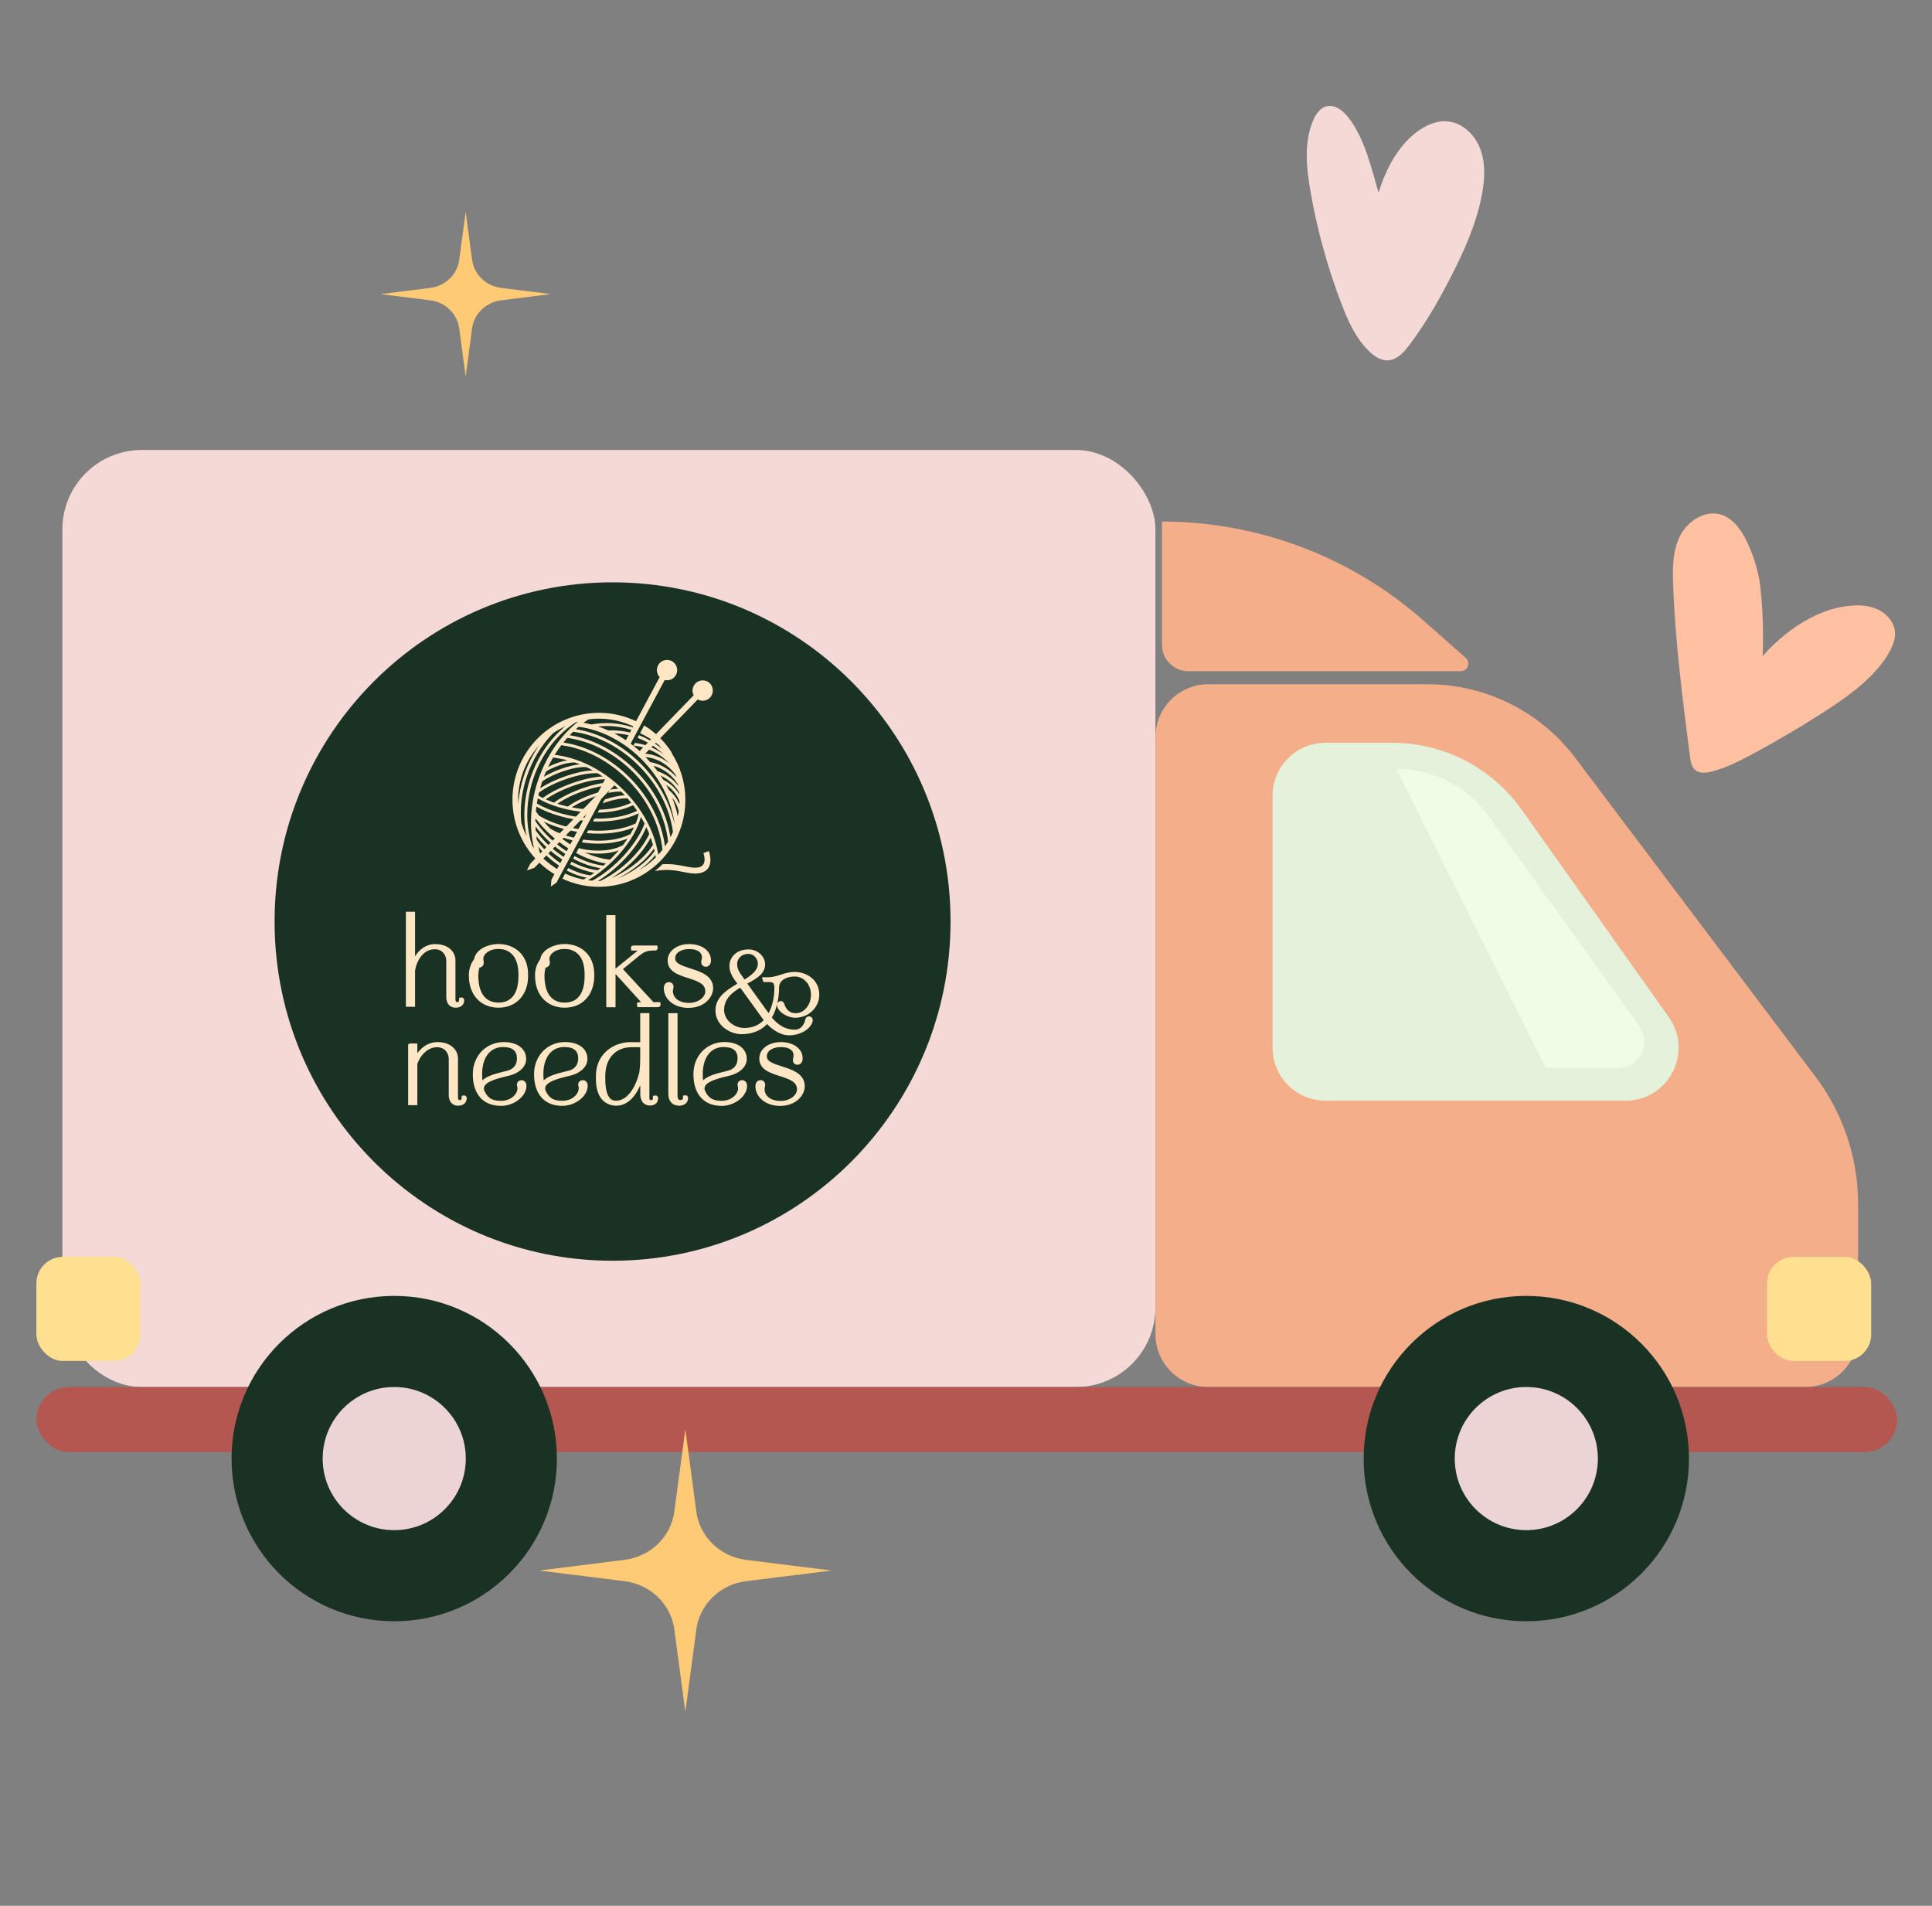
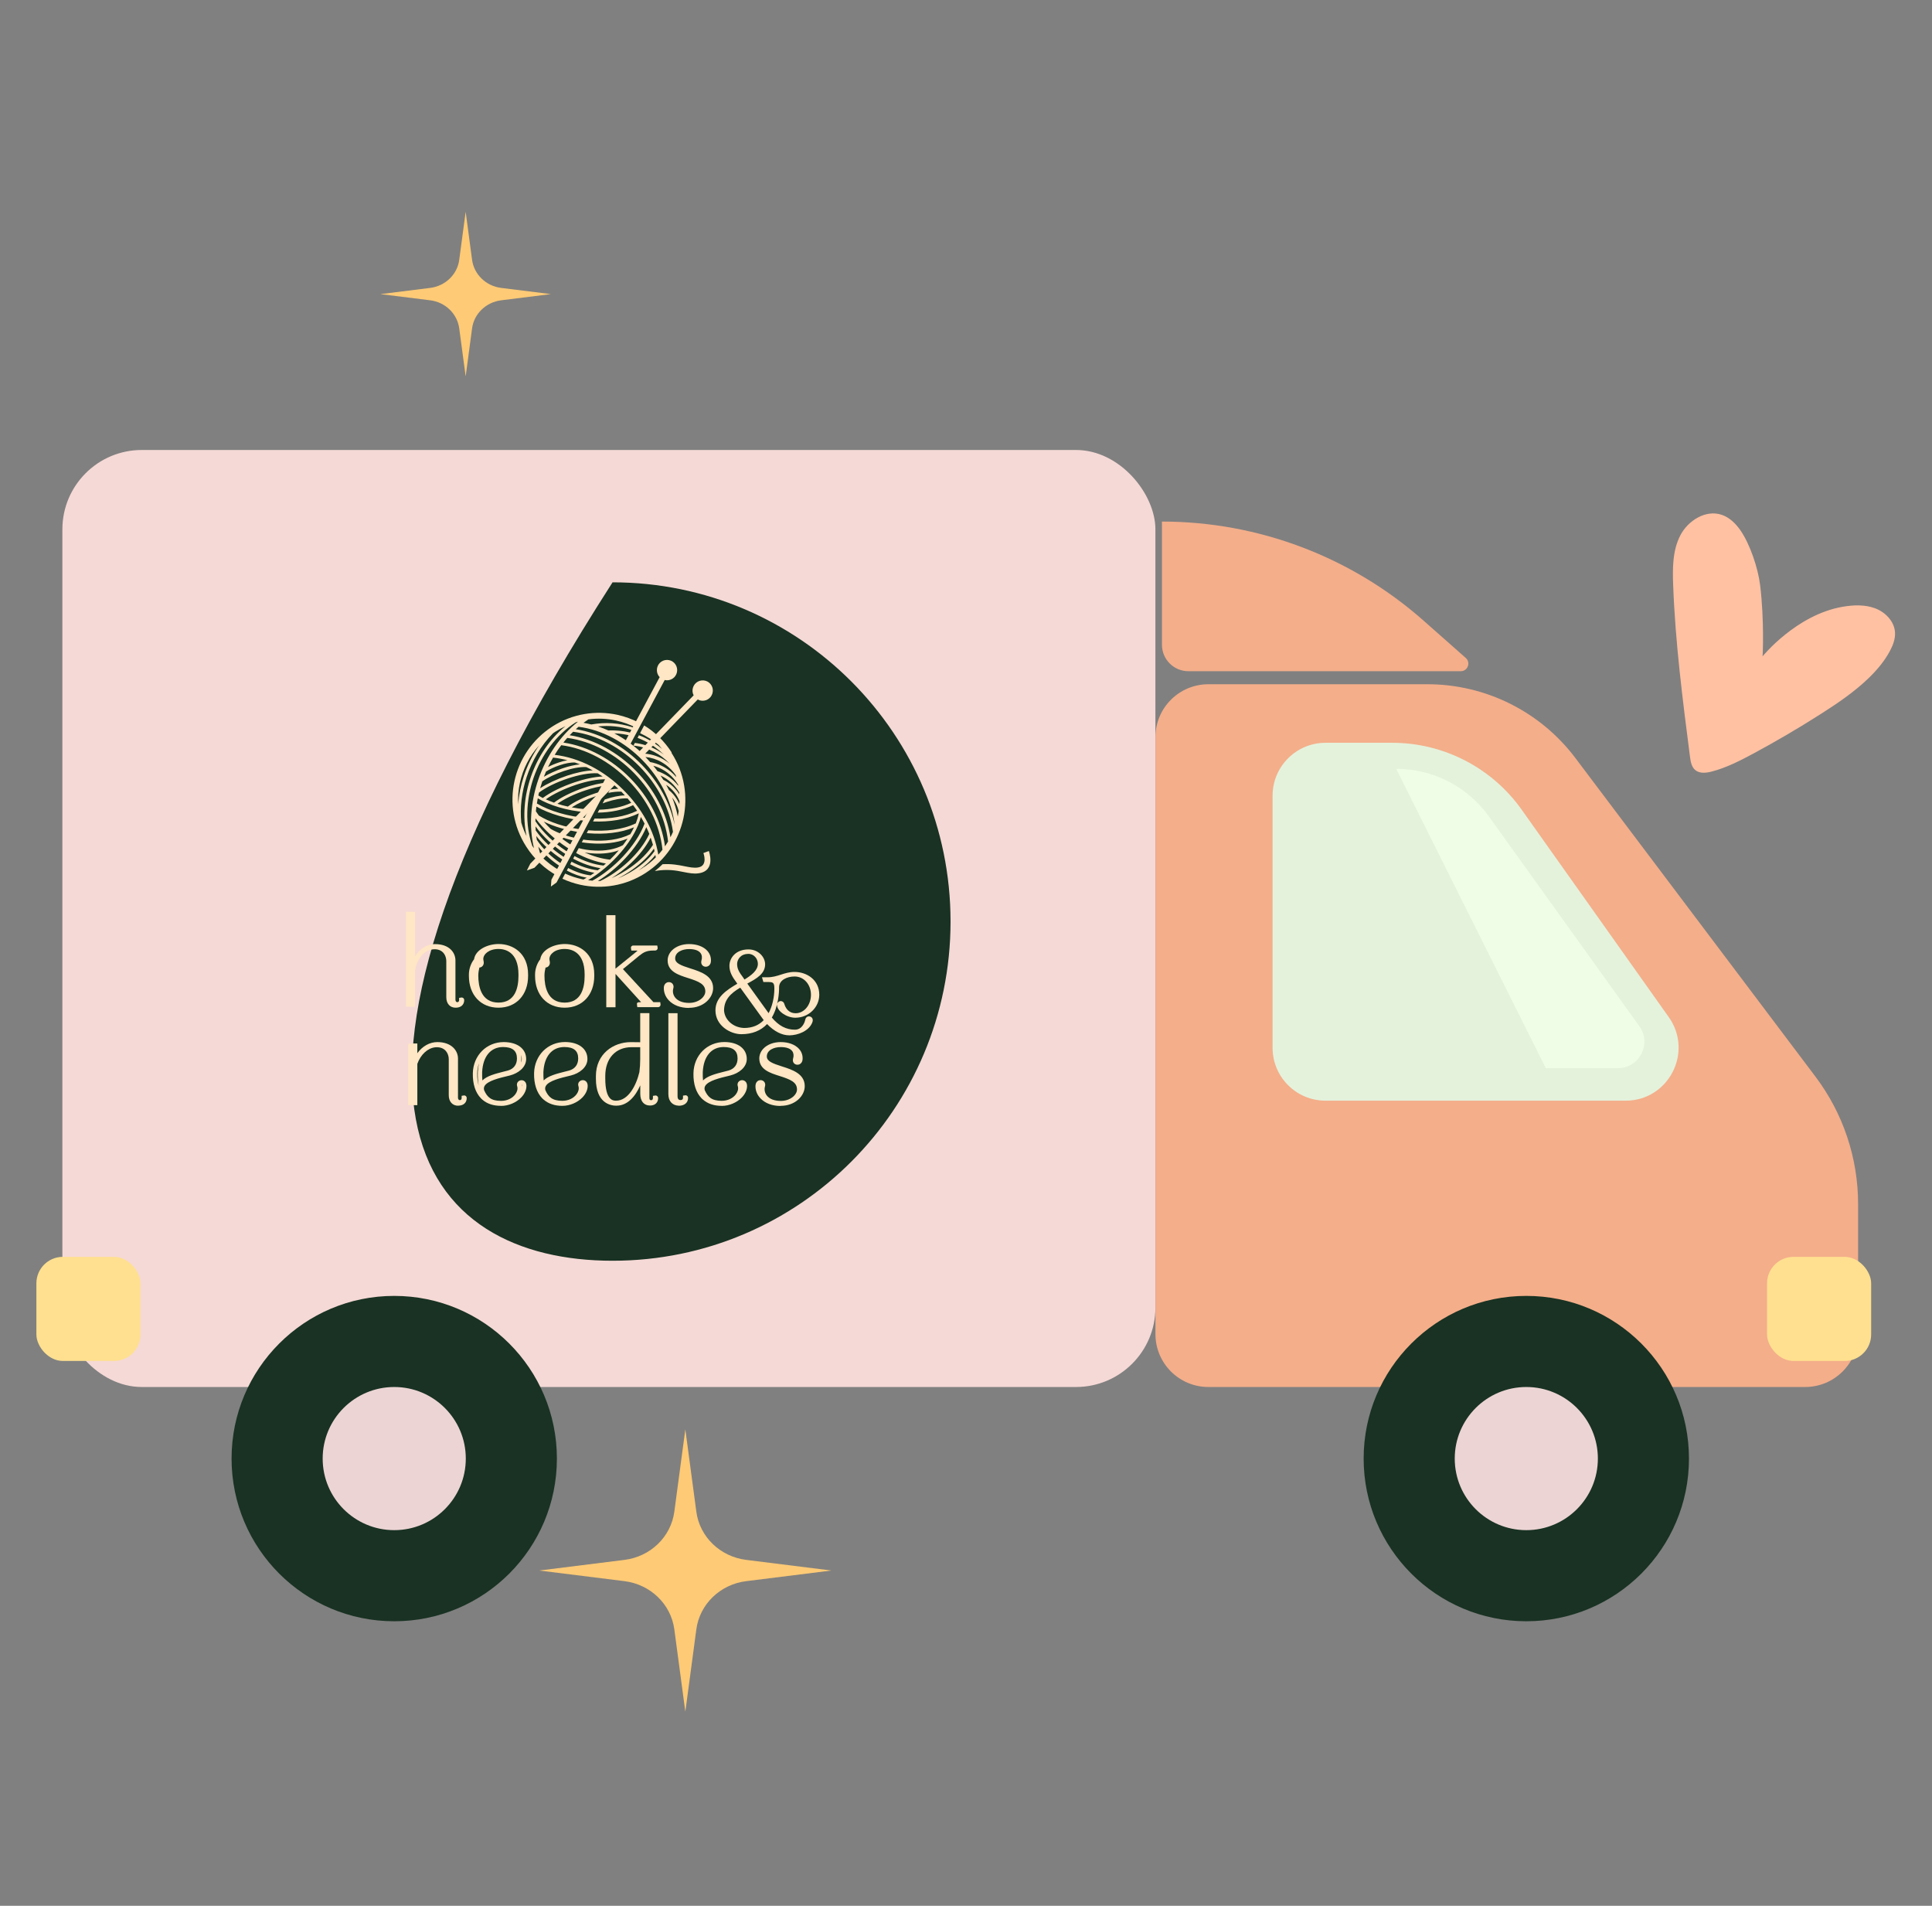
<svg xmlns="http://www.w3.org/2000/svg" fill="none" viewBox="0 0 73 72" height="72" width="73">
  <rect x="0" y="0" width="73" height="72" fill="#808080" stroke="none" />
  <path fill="#F4AE8A" d="M43.904 24.358V19.704C47.547 19.704 51.065 21.037 53.793 23.451L55.384 24.857C55.581 25.032 55.458 25.358 55.194 25.358H44.904C44.352 25.358 43.904 24.911 43.904 24.358Z" />
  <rect fill="#F5D9D6" rx="3" height="35.4" width="41.3" y="17" x="2.357" />
  <path fill="#F4AE8A" d="M43.658 27.85C43.658 26.745 44.554 25.85 45.658 25.85H53.935C56.133 25.85 58.203 26.882 59.525 28.637L68.597 40.675C69.643 42.062 70.208 43.752 70.208 45.489V50.4C70.208 51.505 69.313 52.4 68.208 52.4H45.658C44.554 52.4 43.658 51.505 43.658 50.4V27.85Z" />
-   <rect fill="#B45750" rx="1.229" height="2.458" width="70.308" y="52.4" x="1.375" />
  <circle fill="#193223" r="6.146" cy="55.104" cx="14.896" />
  <circle fill="#193223" r="6.146" cy="55.104" cx="57.671" />
  <circle fill="#ECD4D4" r="2.704" cy="55.104" cx="14.896" />
  <circle fill="#ECD4D4" r="2.704" cy="55.104" cx="57.671" />
  <rect fill="#FFE090" rx="1" height="3.933" width="3.933" y="47.483" x="1.375" />
  <rect fill="#FFE090" rx="1" height="3.933" width="3.933" y="47.483" x="66.768" />
  <path fill="#E4F2DC" d="M48.084 39.583V30.062C48.084 28.958 48.979 28.062 50.084 28.062H52.604C54.549 28.062 56.373 29.005 57.498 30.592L63.054 38.426C63.993 39.751 63.046 41.583 61.422 41.583H50.084C48.979 41.583 48.084 40.688 48.084 39.583Z" />
-   <path fill="#193223" d="M23.145 47.63C30.198 47.63 35.916 41.893 35.916 34.815C35.916 27.738 30.198 22 23.145 22C16.093 22 10.375 27.738 10.375 34.815C10.375 41.893 16.093 47.63 23.145 47.63Z" />
+   <path fill="#193223" d="M23.145 47.63C30.198 47.63 35.916 41.893 35.916 34.815C35.916 27.738 30.198 22 23.145 22C10.375 41.893 16.093 47.63 23.145 47.63Z" />
  <path fill="#FFE6C4" d="M21.758 27.287C21.009 27.76 20.458 28.528 20.163 29.38C19.872 30.225 19.835 31.152 20.111 31.954C20.131 31.985 20.154 32.015 20.176 32.044C19.977 31.213 20.049 30.294 20.342 29.444C20.635 28.595 21.149 27.816 21.839 27.264C21.811 27.272 21.784 27.279 21.758 27.288V27.287ZM19.58 30.388C19.606 30.027 19.68 29.668 19.794 29.32C19.93 28.908 20.126 28.512 20.375 28.156C20.006 28.56 19.761 29.048 19.646 29.568C19.587 29.837 19.565 30.114 19.58 30.39V30.388ZM20.895 27.703C20.443 28.16 20.104 28.737 19.899 29.355C19.715 29.916 19.641 30.508 19.696 31.076C19.746 31.25 19.812 31.421 19.895 31.585C19.741 30.862 19.807 30.073 20.06 29.344C20.316 28.602 20.764 27.923 21.363 27.436C21.233 27.496 21.105 27.566 20.98 27.645C20.95 27.664 20.923 27.683 20.895 27.703ZM21.526 27.777C22.457 27.923 23.351 28.427 24.043 29.135C24.71 29.82 25.19 30.697 25.332 31.632C25.367 31.565 25.398 31.497 25.428 31.428C25.3 30.508 24.834 29.642 24.176 28.969C23.484 28.26 22.584 27.766 21.655 27.645C21.61 27.688 21.566 27.733 21.524 27.777H21.526ZM22.684 33.281C23.036 33.118 23.42 32.853 23.757 32.535C24.087 32.224 24.369 31.863 24.533 31.504C24.498 31.417 24.462 31.332 24.421 31.249C24.251 31.656 23.964 32.065 23.626 32.427C23.307 32.77 22.942 33.069 22.59 33.282C22.621 33.282 22.652 33.282 22.686 33.282L22.684 33.281ZM23.106 33.177C23.351 33.069 23.606 32.925 23.842 32.757C24.179 32.516 24.48 32.224 24.672 31.917C24.646 31.826 24.616 31.735 24.585 31.646C24.412 31.987 24.141 32.324 23.831 32.616C23.604 32.831 23.353 33.023 23.106 33.177ZM24.762 32.301C24.594 32.514 24.371 32.714 24.126 32.886C24.176 32.859 24.224 32.829 24.273 32.797C24.46 32.677 24.627 32.542 24.779 32.392C24.775 32.363 24.769 32.331 24.764 32.301H24.762ZM23.346 33.186C23.55 33.103 23.759 32.994 23.956 32.866C24.266 32.666 24.546 32.42 24.731 32.155C24.723 32.124 24.716 32.091 24.709 32.059C24.509 32.348 24.222 32.618 23.905 32.846C23.724 32.975 23.534 33.09 23.344 33.186H23.346ZM21.286 28.053C22.226 28.193 23.13 28.698 23.829 29.415C24.511 30.114 24.996 31.015 25.127 31.974C25.168 31.915 25.206 31.856 25.243 31.793C25.135 30.828 24.651 29.916 23.965 29.213C23.272 28.5 22.37 28.003 21.435 27.877C21.384 27.934 21.334 27.993 21.286 28.055V28.053ZM25.031 32.102C24.93 31.126 24.445 30.203 23.75 29.491C23.053 28.776 22.145 28.275 21.207 28.153C21.118 28.269 21.035 28.391 20.959 28.517C21.915 28.63 22.839 29.126 23.554 29.842C24.235 30.521 24.721 31.358 24.873 32.29C24.928 32.229 24.98 32.168 25.031 32.103V32.102ZM24.109 31.178L24.113 31.186C24.113 31.186 24.107 31.189 24.104 31.189C23.96 31.534 23.731 31.881 23.46 32.198C23.093 32.627 22.645 33.005 22.219 33.253C22.274 33.26 22.328 33.266 22.383 33.271C22.77 33.062 23.187 32.735 23.545 32.352C23.899 31.972 24.196 31.539 24.355 31.115C24.31 31.03 24.264 30.945 24.214 30.864C24.189 30.967 24.152 31.073 24.109 31.178ZM23.381 32.124C23.104 32.226 22.783 32.261 22.468 32.246C22.341 32.24 22.213 32.227 22.092 32.205C22.409 32.348 22.734 32.444 23.049 32.477C23.163 32.366 23.274 32.248 23.379 32.126L23.383 32.122L23.381 32.124ZM21.73 28.808C21.566 28.797 21.352 28.841 21.148 28.91C20.95 28.976 20.762 29.063 20.631 29.148C20.604 29.213 20.576 29.28 20.55 29.346C20.744 29.23 21 29.113 21.264 29.024C21.483 28.95 21.71 28.896 21.913 28.876C21.852 28.852 21.789 28.828 21.727 28.808H21.73ZM20.711 28.976C20.829 28.913 20.969 28.854 21.113 28.806C21.221 28.769 21.332 28.739 21.439 28.721C21.26 28.674 21.079 28.641 20.897 28.621C20.83 28.737 20.768 28.856 20.709 28.976H20.711ZM20.41 29.779C20.668 29.609 21.039 29.435 21.424 29.305C21.756 29.195 22.099 29.117 22.396 29.104C22.317 29.059 22.236 29.019 22.154 28.98C21.913 28.965 21.601 29.03 21.302 29.13C20.983 29.237 20.681 29.383 20.491 29.518C20.462 29.603 20.436 29.69 20.41 29.777V29.779ZM20.51 30.148C20.779 29.94 21.238 29.713 21.721 29.552C22.081 29.431 22.453 29.348 22.772 29.335C22.711 29.293 22.649 29.254 22.586 29.215C22.267 29.193 21.854 29.278 21.457 29.409C21.022 29.553 20.611 29.757 20.366 29.942C20.357 29.979 20.349 30.014 20.34 30.051C20.393 30.085 20.449 30.116 20.51 30.148ZM24.565 28.789C24.862 28.845 25.123 28.971 25.341 29.15C25.417 29.213 25.489 29.283 25.553 29.359C25.546 29.333 25.537 29.307 25.529 29.281C25.387 29.078 25.206 28.911 24.998 28.793C24.814 28.687 24.607 28.621 24.386 28.597C24.391 28.602 24.397 28.608 24.401 28.611C24.458 28.669 24.511 28.728 24.565 28.789ZM24.843 29.133C25.07 29.211 25.271 29.331 25.439 29.483C25.509 29.546 25.573 29.616 25.631 29.69C25.627 29.674 25.625 29.657 25.621 29.642C25.527 29.487 25.409 29.348 25.271 29.235C25.103 29.095 24.906 28.991 24.685 28.93C24.74 28.996 24.792 29.065 24.843 29.135V29.133ZM25.061 29.461C25.258 29.557 25.424 29.69 25.555 29.85C25.596 29.899 25.634 29.953 25.668 30.009C25.668 29.985 25.664 29.959 25.662 29.935C25.581 29.798 25.481 29.674 25.363 29.566C25.245 29.459 25.109 29.368 24.957 29.298C24.993 29.352 25.028 29.405 25.063 29.461H25.061ZM25.269 29.842C25.393 29.944 25.494 30.064 25.575 30.196C25.612 30.255 25.643 30.316 25.671 30.379C25.673 30.342 25.675 30.305 25.675 30.266C25.623 30.14 25.555 30.023 25.47 29.92C25.385 29.816 25.286 29.726 25.171 29.65C25.206 29.713 25.24 29.777 25.271 29.842H25.269ZM25.085 29.84C25.085 29.84 25.076 29.835 25.072 29.831L25.076 29.824C24.869 29.422 24.598 29.052 24.281 28.726C23.617 28.045 22.754 27.572 21.861 27.457C21.826 27.486 21.791 27.518 21.756 27.549C22.68 27.692 23.567 28.19 24.251 28.893C24.863 29.522 25.317 30.314 25.491 31.163C25.437 30.703 25.295 30.257 25.083 29.84H25.085ZM25.645 30.647C25.612 30.506 25.557 30.373 25.483 30.253C25.457 30.21 25.43 30.17 25.398 30.131C25.491 30.362 25.562 30.603 25.61 30.847C25.623 30.78 25.636 30.714 25.645 30.647ZM25.371 28.439L25.378 28.451C25.865 29.213 25.998 30.101 25.821 30.921C25.643 31.737 25.157 32.487 24.402 32.975L24.391 32.983C23.632 33.471 22.747 33.604 21.93 33.427C21.695 33.375 21.468 33.299 21.251 33.197L21.354 33.003C21.553 33.095 21.762 33.164 21.976 33.212C22 33.218 22.024 33.221 22.047 33.227C22.088 33.206 22.129 33.182 22.169 33.16C21.919 33.114 21.662 33.02 21.417 32.89L21.468 32.792C21.745 32.938 22.037 33.038 22.315 33.071C22.363 33.04 22.411 33.008 22.459 32.973C22.154 32.922 21.843 32.81 21.544 32.653L21.596 32.555C21.92 32.725 22.26 32.842 22.586 32.879C22.621 32.853 22.654 32.827 22.689 32.799C22.346 32.746 21.994 32.62 21.657 32.44L21.708 32.342C22.068 32.533 22.444 32.662 22.804 32.701C22.833 32.675 22.864 32.649 22.894 32.622C22.52 32.562 22.136 32.424 21.769 32.227L21.867 32.042C22.057 32.092 22.265 32.124 22.475 32.133C22.855 32.15 23.242 32.092 23.538 31.93C23.6 31.848 23.657 31.767 23.713 31.683C23.294 31.852 22.793 31.898 22.302 31.859C22.195 31.85 22.088 31.839 21.983 31.822L22.038 31.719C22.129 31.732 22.219 31.743 22.311 31.748C22.844 31.791 23.392 31.73 23.818 31.515C23.868 31.43 23.914 31.343 23.956 31.256C23.449 31.469 22.833 31.528 22.232 31.48C22.212 31.48 22.189 31.476 22.169 31.474L22.226 31.369H22.241C22.87 31.419 23.514 31.35 24.023 31.106C24.074 30.978 24.113 30.851 24.137 30.727C23.639 30.969 23.023 31.058 22.407 31.034L22.464 30.925C23.04 30.941 23.611 30.856 24.074 30.631C24.024 30.558 23.975 30.488 23.921 30.418C23.53 30.606 23.062 30.693 22.584 30.701L22.643 30.59C23.077 30.577 23.497 30.497 23.851 30.329C23.805 30.271 23.757 30.214 23.709 30.159V30.164C23.484 30.149 23.193 30.209 22.912 30.301C22.864 30.318 22.817 30.334 22.77 30.351L22.848 30.207C22.857 30.203 22.868 30.199 22.877 30.196C23.128 30.112 23.392 30.053 23.611 30.049C23.569 30.003 23.526 29.959 23.482 29.914L23.477 29.909C23.327 29.901 23.158 29.92 22.981 29.955L23.047 29.831C23.156 29.812 23.263 29.801 23.362 29.798C23.313 29.752 23.263 29.707 23.213 29.663C23.189 29.663 23.163 29.663 23.137 29.663L23.174 29.594L22.999 29.455L22.984 29.481C22.966 29.468 22.949 29.455 22.931 29.442C22.595 29.426 22.167 29.515 21.758 29.651C21.312 29.801 20.888 30.007 20.624 30.198C20.722 30.242 20.825 30.284 20.934 30.323C21.184 30.127 21.62 29.911 22.079 29.757C22.37 29.659 22.671 29.587 22.942 29.563L22.879 29.679C22.638 29.709 22.372 29.774 22.114 29.861C21.701 29.998 21.31 30.188 21.061 30.366C21.186 30.407 21.319 30.442 21.456 30.471C21.684 30.299 22.064 30.114 22.461 29.981C22.562 29.948 22.665 29.916 22.767 29.89L22.697 30.023C22.63 30.042 22.562 30.062 22.496 30.085C22.154 30.199 21.828 30.353 21.603 30.501C21.764 30.532 21.93 30.555 22.097 30.569C22.21 30.488 22.361 30.405 22.532 30.327L22.446 30.49C22.385 30.52 22.33 30.551 22.278 30.582C22.317 30.584 22.355 30.586 22.394 30.586L22.337 30.695C22.271 30.693 22.204 30.69 22.138 30.684H22.129C22.129 30.684 22.121 30.69 22.116 30.693L22.107 30.682C21.426 30.625 20.766 30.427 20.32 30.16C20.307 30.225 20.296 30.29 20.286 30.355C20.76 30.638 21.47 30.851 22.204 30.908C22.21 30.908 22.215 30.908 22.221 30.908L22.164 31.014C21.446 30.953 20.749 30.747 20.268 30.471C20.261 30.531 20.253 30.592 20.248 30.651C20.283 30.704 20.322 30.758 20.36 30.81C20.76 31.062 21.354 31.258 21.988 31.339L21.933 31.443C21.417 31.373 20.926 31.226 20.545 31.038C20.628 31.134 20.714 31.226 20.808 31.315C21.072 31.469 21.426 31.596 21.811 31.674L21.758 31.776C21.526 31.728 21.304 31.661 21.107 31.582C21.233 31.685 21.365 31.782 21.5 31.87C21.552 31.904 21.603 31.937 21.655 31.968L21.577 32.115C21.522 32.081 21.465 32.046 21.41 32.009C20.956 31.711 20.545 31.332 20.233 30.914C20.233 30.951 20.231 30.988 20.231 31.025C20.517 31.45 20.924 31.841 21.38 32.141C21.424 32.17 21.47 32.198 21.516 32.226L21.465 32.324C21.417 32.294 21.367 32.264 21.319 32.233C20.901 31.959 20.521 31.606 20.233 31.219C20.235 31.271 20.238 31.321 20.242 31.373C20.506 31.748 20.869 32.091 21.273 32.355C21.315 32.383 21.36 32.411 21.402 32.437L21.351 32.535C21.304 32.507 21.258 32.477 21.212 32.448C20.851 32.211 20.521 31.913 20.262 31.584C20.268 31.632 20.275 31.682 20.285 31.73C20.511 32.07 20.836 32.385 21.201 32.622C21.227 32.638 21.253 32.655 21.279 32.67L21.227 32.768C21.199 32.749 21.17 32.733 21.142 32.714C20.838 32.514 20.558 32.263 20.338 31.985C20.368 32.107 20.401 32.226 20.443 32.344C20.657 32.566 20.901 32.749 21.162 32.894L21.059 33.088C20.594 32.833 20.185 32.461 19.881 31.981C19.394 31.219 19.261 30.331 19.438 29.511C19.617 28.691 20.108 27.94 20.867 27.449C21.627 26.961 22.512 26.828 23.329 27.005C23.613 27.068 23.888 27.168 24.146 27.303L24.043 27.497C23.801 27.372 23.547 27.279 23.283 27.222C22.94 27.146 22.584 27.131 22.232 27.177C22.169 27.218 22.108 27.262 22.047 27.307C22.145 27.323 22.243 27.346 22.341 27.37C22.877 27.274 23.403 27.312 23.888 27.472C23.936 27.488 23.984 27.505 24.032 27.521L23.98 27.62C23.938 27.605 23.897 27.59 23.855 27.575C23.456 27.446 23.032 27.398 22.595 27.444C22.728 27.488 22.857 27.538 22.986 27.596C23.316 27.583 23.634 27.622 23.932 27.709L23.879 27.808C23.665 27.747 23.442 27.712 23.211 27.705C23.399 27.803 23.58 27.914 23.755 28.04L23.932 28.173C24.05 28.265 24.163 28.363 24.271 28.465C24.557 28.475 24.825 28.55 25.059 28.684C25.148 28.734 25.23 28.791 25.308 28.856C25.133 28.669 24.93 28.515 24.709 28.401C24.463 28.275 24.212 28.193 23.934 28.169L23.988 28.067C24.262 28.101 24.52 28.18 24.758 28.302C24.875 28.362 24.985 28.432 25.088 28.512C24.869 28.299 24.624 28.125 24.358 27.992C24.271 27.949 24.181 27.91 24.091 27.875L24.142 27.777C24.233 27.81 24.32 27.849 24.406 27.892C24.622 27.999 24.827 28.134 25.015 28.295C24.972 28.241 24.928 28.19 24.884 28.14C24.668 27.962 24.432 27.814 24.185 27.699L24.236 27.601L24.34 27.407C24.745 27.655 25.103 27.997 25.378 28.425L25.371 28.439Z" clip-rule="evenodd" fill-rule="evenodd" />
  <path fill="#FFE6C4" d="M23.077 29.506L21.029 33.34L20.816 33.493L20.835 33.236L22.902 29.365L23.077 29.504V29.506ZM25.115 25.692L23.758 28.225L23.584 28.084L24.925 25.582C24.859 25.514 24.82 25.419 24.82 25.316C24.82 25.103 24.991 24.931 25.203 24.931C25.416 24.931 25.587 25.103 25.587 25.316C25.587 25.529 25.416 25.701 25.203 25.701C25.174 25.701 25.143 25.697 25.115 25.69V25.692Z" clip-rule="evenodd" fill-rule="evenodd" />
  <path fill="#FFE6C4" d="M23.244 29.639L20.194 32.783L19.908 32.885L20.037 32.629L23.071 29.5L23.244 29.639ZM26.656 25.718C26.86 25.777 26.979 25.99 26.919 26.195C26.86 26.4 26.648 26.517 26.444 26.46C26.414 26.45 26.387 26.439 26.363 26.426L24.255 28.601L24.083 28.462L26.209 26.269C26.165 26.184 26.152 26.084 26.182 25.984C26.241 25.779 26.453 25.662 26.658 25.719L26.656 25.718Z" clip-rule="evenodd" fill-rule="evenodd" />
  <path fill="#FFE6C4" d="M25.035 32.649C25.381 32.629 25.645 32.681 25.872 32.727C26.056 32.764 26.215 32.796 26.37 32.773C26.765 32.716 26.578 32.227 26.578 32.227L26.783 32.15C26.783 32.15 27.067 32.896 26.401 32.992C26.209 33.02 26.034 32.984 25.829 32.944C25.555 32.888 25.225 32.823 24.743 32.907C24.847 32.827 24.942 32.74 25.033 32.651L25.035 32.649ZM24.301 32.785C24.426 32.748 24.542 32.72 24.651 32.699C24.564 32.77 24.47 32.838 24.375 32.899C24.363 32.907 24.352 32.914 24.341 32.922L24.301 32.785Z" clip-rule="evenodd" fill-rule="evenodd" />
  <path fill="#FFE6C4" d="M30.027 36.816C29.673 36.816 29.369 36.995 29.369 37.295C29.369 37.504 29.343 38.035 29.077 38.448C29.404 38.855 29.726 38.975 30.042 38.975C30.324 38.975 30.466 38.722 30.506 38.542C30.516 38.49 30.551 38.47 30.582 38.47C30.613 38.47 30.645 38.496 30.645 38.542C30.645 38.555 30.641 38.577 30.632 38.598C30.525 38.868 30.163 39.038 29.822 39.038C29.579 39.038 29.278 38.905 28.987 38.575C28.784 38.82 28.478 38.996 28.015 38.996C27.626 38.996 27.113 38.692 27.113 38.168V38.159C27.113 37.687 27.556 37.43 27.971 37.186L27.886 37.062C27.727 36.853 27.639 36.684 27.639 36.488C27.639 36.218 27.855 35.94 28.284 35.94C28.607 35.94 28.841 36.181 28.841 36.429C28.841 36.767 28.496 36.934 28.133 37.132C28.408 37.523 28.694 37.911 28.974 38.302L29.053 38.413C29.265 38.087 29.341 37.663 29.341 37.347C29.341 37.056 29.239 37.025 29 37.025H28.908L28.898 36.995H29.005C29.407 36.995 29.654 36.793 30.027 36.793C30.429 36.793 30.888 37.047 30.888 37.582C30.888 38.019 30.512 38.374 30.056 38.374C29.752 38.374 29.442 38.139 29.442 37.967C29.442 37.92 29.477 37.895 29.509 37.895C29.535 37.895 29.562 37.911 29.572 37.946C29.638 38.168 29.793 38.353 30.075 38.353C30.442 38.353 30.724 37.994 30.724 37.582C30.724 37.169 30.449 36.816 30.031 36.816H30.027ZM27.281 38.179C27.303 38.57 27.657 38.899 28.107 38.912C28.5 38.912 28.766 38.762 28.952 38.544C28.911 38.498 28.876 38.446 28.837 38.39L27.989 37.217C27.626 37.423 27.281 37.68 27.281 38.181V38.179ZM28.708 36.414C28.708 36.183 28.528 35.964 28.271 35.964C27.93 35.964 27.777 36.225 27.777 36.418C27.777 36.627 27.866 36.773 28.024 36.984L28.109 37.108C28.419 36.923 28.71 36.718 28.71 36.414H28.708Z" />
  <path fill="#FFE6C4" d="M29.82 39.114C29.543 39.114 29.25 38.964 28.984 38.688C28.743 38.943 28.414 39.071 28.011 39.071C27.607 39.071 27.033 38.758 27.033 38.17C27.033 37.676 27.459 37.4 27.859 37.165L27.821 37.108C27.666 36.902 27.561 36.717 27.561 36.491C27.561 36.182 27.808 35.868 28.28 35.868C28.658 35.868 28.91 36.158 28.91 36.43C28.91 36.789 28.586 36.971 28.237 37.159C28.387 37.37 28.538 37.579 28.691 37.79C28.803 37.946 28.918 38.103 29.029 38.259L29.041 38.277C29.18 38.02 29.259 37.681 29.259 37.346C29.259 37.109 29.204 37.1 28.994 37.1H28.844L28.791 36.921H28.997C29.191 36.921 29.344 36.873 29.506 36.821C29.663 36.771 29.825 36.719 30.019 36.719C30.483 36.719 30.956 37.015 30.956 37.581C30.956 38.059 30.55 38.449 30.05 38.449C29.722 38.449 29.36 38.197 29.36 37.968C29.36 37.877 29.434 37.82 29.501 37.82C29.563 37.82 29.619 37.863 29.635 37.927C29.683 38.087 29.796 38.279 30.067 38.279C30.384 38.279 30.642 37.966 30.642 37.583C30.642 37.2 30.382 36.891 30.023 36.891C29.733 36.891 29.438 37.03 29.438 37.296C29.438 37.505 29.41 38.025 29.163 38.442C29.427 38.755 29.705 38.901 30.035 38.901C30.336 38.901 30.419 38.566 30.426 38.527C30.459 38.338 30.71 38.368 30.71 38.544C30.71 38.568 30.703 38.599 30.692 38.629C30.567 38.949 30.155 39.115 29.814 39.115L29.82 39.114ZM27.358 38.175C27.38 38.534 27.71 38.823 28.112 38.836C28.422 38.836 28.667 38.738 28.857 38.54C28.839 38.516 28.82 38.49 28.8 38.462L27.97 37.313C27.601 37.531 27.36 37.768 27.358 38.177V38.175ZM27.247 37.889C27.206 37.972 27.184 38.061 27.184 38.162C27.184 38.401 27.301 38.588 27.457 38.718C27.312 38.577 27.22 38.39 27.206 38.185V38.181C27.206 38.075 27.221 37.977 27.247 37.89V37.889ZM29.054 38.544C29.075 38.566 29.095 38.588 29.115 38.608C29.095 38.586 29.075 38.564 29.056 38.54L29.054 38.544ZM29.001 38.483L29.038 38.525L28.984 38.453L28.909 38.346C28.798 38.19 28.684 38.033 28.571 37.877C28.409 37.654 28.247 37.429 28.088 37.204H28.084L27.961 37.024C27.839 36.863 27.739 36.719 27.71 36.536C27.721 36.68 27.789 36.819 27.941 37.019L28.007 37.117L28.916 38.375C28.944 38.414 28.97 38.449 28.997 38.483H29.001ZM29.497 37.968C29.497 37.981 29.502 37.992 29.51 38.007C29.506 37.994 29.501 37.981 29.497 37.968ZM30.758 37.306C30.782 37.391 30.795 37.483 30.795 37.581C30.795 37.666 30.784 37.748 30.764 37.826C30.793 37.75 30.81 37.666 30.81 37.581C30.81 37.476 30.791 37.385 30.758 37.306ZM29.318 37.032C29.329 37.043 29.34 37.056 29.349 37.071C29.36 37.052 29.372 37.033 29.384 37.015C29.362 37.021 29.34 37.026 29.318 37.032ZM28.272 36.038C27.966 36.038 27.852 36.271 27.852 36.417C27.852 36.6 27.924 36.724 28.084 36.937L28.13 37.006C28.385 36.85 28.636 36.663 28.636 36.412C28.636 36.23 28.497 36.036 28.272 36.036V36.038Z" />
  <path fill="#FFE6C4" d="M15.502 41.671V39.507H15.684V40.122C15.823 39.761 16.127 39.456 16.524 39.456C16.99 39.456 17.221 39.717 17.221 39.994V41.478C17.221 41.569 17.28 41.65 17.377 41.65C17.457 41.65 17.525 41.589 17.525 41.489C17.525 41.471 17.549 41.471 17.549 41.489C17.549 41.632 17.446 41.695 17.309 41.695C17.143 41.695 17.04 41.576 17.04 41.38V40.024C17.04 39.739 16.839 39.448 16.431 39.491C16.088 39.53 15.808 39.828 15.684 40.185V41.674H15.502V41.671Z" />
  <path fill="#FFE6C4" d="M17.308 41.773C17.095 41.773 16.956 41.617 16.956 41.375V40.018C16.956 39.881 16.903 39.754 16.812 39.67C16.72 39.587 16.591 39.552 16.44 39.567C16.156 39.598 15.892 39.844 15.769 40.192V41.752H15.422V39.504C15.422 39.42 15.437 39.421 15.686 39.421H15.769V39.789C15.959 39.526 16.233 39.369 16.525 39.369C17.061 39.369 17.305 39.691 17.305 39.989V41.473C17.305 41.506 17.32 41.562 17.378 41.562C17.41 41.562 17.443 41.538 17.443 41.482V41.399L17.539 41.384C17.592 41.384 17.635 41.427 17.635 41.482C17.635 41.66 17.511 41.771 17.312 41.771L17.308 41.773ZM15.584 41.588H15.601V39.589H15.584V41.588ZM17.08 39.785C17.107 39.859 17.122 39.939 17.122 40.022V41.378C17.122 41.412 17.126 41.453 17.139 41.489C17.139 41.486 17.139 41.482 17.139 41.478V39.994C17.139 39.922 17.12 39.852 17.082 39.787L17.08 39.785Z" />
-   <path fill="#FFE6C4" d="M17.948 40.544C17.962 39.878 18.462 39.451 19.032 39.451C19.493 39.451 19.797 39.66 19.797 40.008C19.797 40.265 19.543 40.474 19.242 40.55C18.746 40.668 18.108 40.807 18.211 41.207C18.339 41.497 18.51 41.673 18.932 41.673C19.414 41.673 19.707 41.292 19.62 41.016C19.57 40.874 19.803 40.831 19.806 41.007C19.821 41.355 19.39 41.697 18.932 41.697C18.226 41.697 17.931 41.203 17.946 40.546L17.948 40.544ZM19.008 39.475C18.503 39.475 18.163 39.85 18.134 40.502C18.128 40.696 18.143 40.907 18.184 41.092C18.219 40.731 18.777 40.644 19.215 40.526C19.465 40.454 19.617 40.265 19.617 39.989C19.617 39.714 19.465 39.475 19.008 39.475Z" />
  <path fill="#FFE6C4" d="M18.935 41.778C18.644 41.778 18.404 41.699 18.225 41.543L18.189 41.51C18.189 41.51 18.177 41.499 18.172 41.493C17.963 41.279 17.857 40.951 17.866 40.544C17.881 39.874 18.382 39.369 19.033 39.369C19.548 39.369 19.881 39.621 19.881 40.009C19.881 40.331 19.572 40.553 19.264 40.631L19.212 40.644C18.863 40.727 18.428 40.831 18.312 41.023C18.282 41.073 18.277 41.125 18.292 41.186C18.404 41.438 18.546 41.59 18.933 41.59C19.159 41.59 19.36 41.495 19.474 41.338C19.546 41.24 19.57 41.131 19.542 41.042C19.518 40.974 19.533 40.903 19.583 40.857C19.634 40.809 19.712 40.796 19.776 40.822C19.845 40.851 19.887 40.918 19.891 41.005C19.898 41.158 19.828 41.321 19.697 41.458C19.507 41.656 19.216 41.78 18.935 41.78V41.778ZM19.714 40.974C19.719 41.001 19.723 41.029 19.725 41.055C19.725 41.038 19.727 41.023 19.725 41.007C19.725 40.999 19.725 40.975 19.712 40.972L19.714 40.974ZM18.093 40.191C18.056 40.296 18.034 40.415 18.032 40.546C18.028 40.716 18.047 40.87 18.085 41.005C18.059 40.848 18.048 40.672 18.054 40.5C18.059 40.391 18.072 40.287 18.095 40.193L18.093 40.191ZM19.009 39.556C18.541 39.556 18.246 39.911 18.218 40.503C18.214 40.609 18.218 40.716 18.227 40.818C18.401 40.644 18.72 40.565 19.011 40.49C19.072 40.476 19.133 40.459 19.192 40.444C19.411 40.381 19.533 40.218 19.533 39.987C19.533 39.697 19.361 39.556 19.007 39.556H19.009ZM19.688 39.852C19.697 39.9 19.699 39.946 19.699 39.989C19.699 40.043 19.693 40.094 19.684 40.144C19.704 40.1 19.715 40.054 19.715 40.008C19.715 39.952 19.706 39.9 19.688 39.852Z" />
  <path fill="#FFE6C4" d="M20.262 40.544C20.277 39.878 20.777 39.45 21.346 39.45C21.808 39.45 22.112 39.66 22.112 40.008C22.112 40.265 21.857 40.474 21.557 40.55C21.061 40.668 20.423 40.807 20.526 41.207C20.653 41.497 20.825 41.673 21.247 41.673C21.728 41.673 22.023 41.292 21.935 41.016C21.885 40.873 22.117 40.831 22.121 41.007C22.136 41.355 21.704 41.697 21.247 41.697C20.541 41.697 20.245 41.203 20.26 40.546L20.262 40.544ZM21.323 39.474C20.817 39.474 20.478 39.85 20.448 40.502C20.443 40.696 20.458 40.907 20.498 41.092C20.533 40.731 21.092 40.644 21.529 40.526C21.78 40.453 21.931 40.265 21.931 39.989C21.931 39.713 21.78 39.474 21.323 39.474Z" />
  <path fill="#FFE6C4" d="M21.25 41.778C20.958 41.778 20.719 41.699 20.54 41.541L20.503 41.508L20.486 41.492C20.278 41.277 20.171 40.947 20.18 40.542C20.195 39.872 20.697 39.367 21.348 39.367C21.862 39.367 22.196 39.619 22.196 40.007C22.196 40.329 21.886 40.551 21.578 40.629L21.526 40.642C21.178 40.725 20.743 40.829 20.627 41.022C20.597 41.071 20.591 41.123 20.606 41.184C20.719 41.436 20.861 41.588 21.248 41.588C21.473 41.588 21.674 41.493 21.788 41.336C21.86 41.238 21.884 41.129 21.857 41.04C21.832 40.971 21.847 40.901 21.897 40.855C21.947 40.807 22.026 40.794 22.091 40.82C22.159 40.849 22.201 40.916 22.205 41.003C22.212 41.157 22.142 41.319 22.011 41.456C21.822 41.654 21.53 41.778 21.25 41.778ZM22.028 40.973C22.034 41.001 22.037 41.027 22.039 41.055C22.039 41.04 22.041 41.023 22.039 41.008C22.039 41.001 22.039 40.977 22.026 40.973H22.028ZM20.407 40.192C20.37 40.298 20.35 40.416 20.346 40.546C20.343 40.716 20.361 40.87 20.4 41.003C20.374 40.847 20.363 40.675 20.368 40.498C20.374 40.389 20.387 40.285 20.409 40.191L20.407 40.192ZM21.324 39.556C20.855 39.556 20.56 39.911 20.532 40.503C20.531 40.609 20.532 40.716 20.542 40.818C20.715 40.644 21.034 40.564 21.325 40.49C21.386 40.476 21.449 40.459 21.506 40.444C21.726 40.381 21.847 40.218 21.847 39.987C21.847 39.697 21.676 39.556 21.322 39.556H21.324ZM22.002 39.852C22.011 39.9 22.013 39.946 22.013 39.987C22.013 40.041 22.008 40.093 21.998 40.141C22.019 40.096 22.03 40.052 22.03 40.005C22.03 39.95 22.021 39.898 22.002 39.852Z" />
  <path fill="#FFE6C4" d="M23.295 41.69C22.961 41.69 22.598 41.495 22.598 40.753V40.654C22.598 39.884 23.197 39.454 23.829 39.454C23.977 39.454 24.119 39.46 24.272 39.46V38.361H24.453V41.477C24.453 41.586 24.506 41.649 24.604 41.649C24.683 41.649 24.752 41.588 24.752 41.488C24.752 41.479 24.757 41.473 24.766 41.473C24.772 41.473 24.781 41.479 24.781 41.488C24.781 41.627 24.687 41.688 24.556 41.688C24.349 41.688 24.272 41.531 24.272 41.327V40.476C24.154 41.033 23.82 41.694 23.295 41.694V41.69ZM22.786 40.744C22.786 41.534 23.055 41.668 23.276 41.668H23.297C23.793 41.668 24.112 41.064 24.239 40.526C24.263 40.35 24.274 40.178 24.274 40.022V39.48H23.861C23.208 39.48 22.786 39.947 22.786 40.65V40.744Z" />
  <path fill="#FFE6C4" d="M23.296 41.773C23.061 41.773 22.516 41.673 22.516 40.753V40.654C22.516 39.812 23.178 39.371 23.831 39.371C23.904 39.371 23.976 39.371 24.05 39.373C24.096 39.373 24.142 39.373 24.19 39.375V38.276H24.537V41.475C24.537 41.564 24.579 41.564 24.607 41.564C24.638 41.564 24.671 41.54 24.671 41.484V41.401L24.769 41.386C24.817 41.386 24.867 41.425 24.867 41.483C24.867 41.657 24.749 41.766 24.559 41.766C24.328 41.766 24.192 41.599 24.192 41.322V41.003C24.009 41.42 23.712 41.771 23.297 41.771L23.296 41.773ZM23.862 39.562C23.259 39.562 22.87 39.989 22.87 40.648V40.742C22.87 41.583 23.176 41.583 23.277 41.583C23.744 41.583 24.041 41.001 24.159 40.505C24.179 40.354 24.19 40.189 24.19 40.021V39.562H23.86H23.862ZM24.356 39.682V41.325C24.356 41.381 24.362 41.425 24.373 41.46V38.444H24.356V39.682ZM22.759 40.222C22.709 40.348 22.682 40.492 22.682 40.654V40.753C22.682 40.935 22.704 41.079 22.741 41.194C22.715 41.066 22.702 40.916 22.702 40.744V40.65C22.702 40.496 22.722 40.354 22.757 40.224L22.759 40.222Z" />
  <path fill="#FFE6C4" d="M25.517 38.36V41.413C25.517 41.556 25.585 41.641 25.718 41.641C25.806 41.641 25.889 41.584 25.889 41.474C25.889 41.456 25.913 41.456 25.913 41.474C25.913 41.613 25.804 41.689 25.648 41.689C25.452 41.684 25.334 41.562 25.334 41.337V38.36H25.517Z" />
  <path fill="#FFE6C4" d="M25.65 41.772C25.405 41.767 25.254 41.6 25.254 41.337V38.277H25.601V41.413C25.601 41.559 25.684 41.559 25.719 41.559C25.733 41.559 25.807 41.556 25.807 41.476V41.393L25.903 41.378C25.956 41.378 25.999 41.421 25.999 41.476C25.999 41.658 25.863 41.774 25.65 41.774V41.772ZM25.42 38.443V41.337C25.42 41.387 25.427 41.43 25.438 41.467C25.436 41.45 25.435 41.432 25.435 41.413V38.443H25.418H25.42Z" />
  <path fill="#FFE6C4" d="M26.284 40.544C26.298 39.878 26.798 39.451 27.368 39.451C27.829 39.451 28.133 39.66 28.133 40.008C28.133 40.265 27.879 40.474 27.578 40.55C27.082 40.669 26.444 40.807 26.547 41.207C26.675 41.498 26.846 41.673 27.268 41.673C27.75 41.673 28.043 41.292 27.956 41.016C27.906 40.874 28.139 40.831 28.142 41.007C28.157 41.355 27.726 41.697 27.268 41.697C26.562 41.697 26.267 41.203 26.282 40.546L26.284 40.544ZM27.344 39.475C26.839 39.475 26.499 39.85 26.47 40.502C26.464 40.696 26.479 40.907 26.52 41.092C26.555 40.731 27.113 40.644 27.55 40.526C27.801 40.454 27.953 40.265 27.953 39.989C27.953 39.714 27.801 39.475 27.344 39.475Z" />
  <path fill="#FFE6C4" d="M27.271 41.778C26.98 41.778 26.74 41.699 26.561 41.541L26.524 41.508L26.508 41.492C26.299 41.277 26.192 40.947 26.202 40.542C26.216 39.872 26.718 39.367 27.369 39.367C27.884 39.367 28.217 39.619 28.217 40.007C28.217 40.329 27.907 40.551 27.599 40.629L27.548 40.642C27.198 40.725 26.764 40.829 26.648 41.022C26.619 41.071 26.613 41.123 26.628 41.184C26.74 41.436 26.882 41.588 27.27 41.588C27.494 41.588 27.695 41.493 27.81 41.336C27.882 41.238 27.906 41.129 27.878 41.04C27.854 40.971 27.869 40.901 27.919 40.855C27.968 40.807 28.048 40.794 28.112 40.822C28.18 40.851 28.223 40.918 28.227 41.005C28.234 41.158 28.164 41.321 28.033 41.458C27.843 41.656 27.552 41.78 27.271 41.78V41.778ZM28.051 40.973C28.057 41.001 28.061 41.029 28.062 41.055C28.062 41.038 28.064 41.023 28.062 41.008C28.062 41.001 28.062 40.977 28.049 40.973H28.051ZM26.428 40.191C26.392 40.296 26.369 40.414 26.368 40.546C26.364 40.716 26.382 40.87 26.421 41.003C26.395 40.847 26.384 40.675 26.39 40.498C26.395 40.389 26.408 40.285 26.43 40.189L26.428 40.191ZM27.345 39.556C26.877 39.556 26.582 39.911 26.554 40.503C26.552 40.609 26.554 40.716 26.563 40.818C26.736 40.644 27.055 40.564 27.347 40.49C27.408 40.476 27.469 40.459 27.528 40.444C27.747 40.381 27.869 40.218 27.869 39.987C27.869 39.697 27.697 39.556 27.343 39.556H27.345ZM28.026 39.852C28.035 39.9 28.037 39.946 28.037 39.989C28.037 40.042 28.031 40.094 28.022 40.144C28.042 40.1 28.053 40.054 28.053 40.007C28.053 39.952 28.044 39.9 28.026 39.852Z" />
  <path fill="#FFE6C4" d="M28.886 39.917C28.886 40.469 30.319 40.278 30.319 41.041C30.319 41.35 30.015 41.701 29.489 41.701C28.925 41.701 28.606 41.359 28.626 41.011C28.635 40.835 28.866 40.868 28.821 41.02C28.738 41.311 28.93 41.677 29.494 41.677C29.893 41.677 30.192 41.426 30.192 41.163C30.192 40.445 28.777 40.706 28.768 39.997C28.762 39.692 29.072 39.455 29.494 39.455C29.952 39.455 30.271 39.693 30.236 40.03C30.221 40.202 29.996 40.169 30.04 40.021C30.123 39.749 29.987 39.479 29.496 39.479C29.157 39.479 28.888 39.645 28.888 39.916L28.886 39.917Z" />
  <path fill="#FFE6C4" d="M29.492 41.782C29.177 41.782 28.908 41.68 28.732 41.493C28.601 41.355 28.535 41.181 28.546 41.003C28.552 40.918 28.596 40.849 28.666 40.82C28.73 40.794 28.806 40.805 28.858 40.851C28.908 40.898 28.926 40.968 28.906 41.04C28.871 41.158 28.895 41.284 28.968 41.382C29.07 41.517 29.258 41.592 29.5 41.592C29.861 41.592 30.114 41.364 30.114 41.16C30.114 40.881 29.866 40.781 29.459 40.651C29.101 40.539 28.695 40.409 28.69 39.996C28.688 39.854 28.743 39.719 28.85 39.61C29 39.456 29.236 39.369 29.5 39.369C29.791 39.369 30.042 39.462 30.189 39.624C30.293 39.739 30.339 39.882 30.324 40.035C30.316 40.118 30.27 40.185 30.2 40.213C30.134 40.237 30.06 40.226 30.01 40.18C29.962 40.135 29.946 40.065 29.966 39.995C29.999 39.885 29.988 39.785 29.935 39.711C29.861 39.611 29.712 39.558 29.5 39.558C29.247 39.558 28.974 39.669 28.974 39.913C28.974 40.093 29.19 40.176 29.547 40.289C29.931 40.411 30.407 40.563 30.407 41.035C30.407 41.392 30.058 41.778 29.494 41.778L29.492 41.782ZM28.727 40.975C28.714 40.981 28.71 41.001 28.71 41.014C28.708 41.059 28.71 41.103 28.723 41.147C28.723 41.097 28.73 41.046 28.745 40.998L28.729 40.977L28.727 40.975ZM28.885 40.144C28.965 40.311 29.186 40.392 29.505 40.496C29.789 40.587 30.102 40.687 30.224 40.929C30.152 40.661 29.819 40.553 29.494 40.45C29.254 40.374 29.009 40.294 28.885 40.144ZM30.147 39.893C30.147 39.943 30.136 39.993 30.121 40.046L30.136 40.063C30.149 40.057 30.154 40.039 30.156 40.024C30.162 39.978 30.158 39.935 30.147 39.893Z" />
  <path fill="#FFE6C4" d="M16.438 35.752C16.904 35.752 17.125 36.012 17.125 36.29V37.774C17.125 37.865 17.184 37.946 17.282 37.946C17.361 37.946 17.43 37.885 17.43 37.785C17.43 37.767 17.454 37.767 17.454 37.785C17.454 37.928 17.351 37.991 17.214 37.991C17.046 37.991 16.945 37.872 16.945 37.676V36.32C16.945 36.035 16.753 35.744 16.345 35.787C15.943 35.829 15.663 36.234 15.599 36.662V37.97H15.416V34.532H15.599V36.531C15.707 36.127 16.001 35.755 16.438 35.755V35.752Z" />
  <path fill="#FFE6C4" d="M17.215 38.07C17.001 38.07 16.863 37.915 16.863 37.672V36.316C16.863 36.175 16.811 36.048 16.721 35.966C16.631 35.885 16.507 35.85 16.356 35.866C15.97 35.907 15.736 36.312 15.683 36.671V38.037L15.336 38.033V34.447H15.683V36.129C15.841 35.876 16.092 35.668 16.439 35.668C16.97 35.668 17.209 35.979 17.209 36.288V37.772C17.209 37.806 17.226 37.861 17.283 37.861C17.315 37.861 17.348 37.837 17.348 37.782V37.698L17.444 37.684C17.497 37.684 17.54 37.726 17.54 37.782C17.54 37.959 17.416 38.07 17.217 38.07H17.215ZM15.502 37.883H15.518V34.612H15.502V37.883ZM16.986 36.077C17.014 36.151 17.029 36.233 17.029 36.318V37.674C17.029 37.706 17.032 37.746 17.045 37.785C17.045 37.782 17.045 37.778 17.045 37.774V36.29C17.045 36.22 17.027 36.146 16.988 36.077H16.986Z" />
  <path fill="#FFE6C4" d="M19.87 36.818V36.869C19.87 37.487 19.512 37.987 18.833 37.987C18.155 37.987 17.797 37.487 17.797 36.869V36.818C17.797 36.642 17.861 36.427 17.989 36.275C18.018 35.966 18.426 35.748 18.837 35.748C19.387 35.748 19.868 36.096 19.868 36.818H19.87ZM18.177 36.236C18.177 36.279 18.197 36.331 18.197 36.373C18.197 36.434 18.153 36.473 18.103 36.473C18.068 36.473 18.029 36.449 18.009 36.401C17.974 36.434 18.024 36.492 18.029 36.549C18.009 36.621 17.991 36.744 17.991 36.843V36.867C17.991 37.495 18.241 37.961 18.835 37.961C19.429 37.961 19.674 37.495 19.674 36.867V36.816C19.674 36.055 19.272 35.77 18.841 35.77C18.439 35.77 18.179 35.994 18.179 36.236H18.177Z" />
  <path fill="#FFE6C4" d="M18.834 38.07C18.165 38.07 17.717 37.587 17.717 36.869V36.817C17.717 36.613 17.791 36.395 17.912 36.241C17.966 35.88 18.421 35.664 18.84 35.664C19.393 35.664 19.954 36.021 19.954 36.817V36.869C19.954 37.587 19.504 38.07 18.836 38.07H18.834ZM18.113 36.556L18.11 36.571C18.093 36.636 18.073 36.752 18.073 36.843V36.867C18.073 37.244 18.172 37.877 18.834 37.877C19.459 37.877 19.59 37.328 19.59 36.867V36.815C19.59 35.945 19.065 35.851 18.84 35.851C18.477 35.851 18.261 36.045 18.261 36.234C18.261 36.247 18.265 36.267 18.268 36.286C18.274 36.312 18.279 36.341 18.279 36.371C18.279 36.471 18.207 36.548 18.113 36.554V36.556ZM19.697 36.349C19.734 36.478 19.756 36.632 19.756 36.817V36.869C19.756 37.046 19.738 37.206 19.701 37.346C19.758 37.207 19.788 37.048 19.788 36.869V36.817C19.788 36.632 19.755 36.476 19.697 36.349ZM17.938 36.526C17.901 36.619 17.881 36.721 17.881 36.815V36.867C17.881 37.032 17.907 37.18 17.955 37.309C17.923 37.178 17.907 37.03 17.907 36.867V36.843C17.907 36.739 17.925 36.621 17.944 36.545C17.944 36.539 17.94 36.532 17.936 36.525L17.938 36.526ZM18.064 36.315L18.086 36.371C18.091 36.386 18.1 36.391 18.102 36.391C18.111 36.362 18.108 36.341 18.104 36.323C18.099 36.297 18.093 36.267 18.093 36.238C18.093 36.223 18.093 36.208 18.095 36.193C18.082 36.223 18.075 36.252 18.071 36.284L18.062 36.317L18.064 36.315Z" />
  <path fill="#FFE6C4" d="M22.37 36.818V36.87C22.37 37.488 22.012 37.987 21.333 37.987C20.655 37.987 20.297 37.488 20.297 36.87V36.818C20.297 36.642 20.361 36.427 20.489 36.275C20.518 35.966 20.926 35.748 21.337 35.748C21.887 35.748 22.368 36.096 22.368 36.818H22.37ZM20.675 36.237C20.675 36.279 20.695 36.331 20.695 36.373C20.695 36.435 20.651 36.474 20.601 36.474C20.566 36.474 20.527 36.449 20.507 36.401C20.472 36.435 20.522 36.492 20.527 36.549C20.507 36.621 20.489 36.744 20.489 36.844V36.868C20.489 37.495 20.739 37.961 21.333 37.961C21.927 37.961 22.172 37.495 22.172 36.868V36.816C22.172 36.055 21.77 35.77 21.339 35.77C20.937 35.77 20.677 35.994 20.677 36.237H20.675Z" />
  <path fill="#FFE6C4" d="M21.334 38.07C20.665 38.07 20.217 37.587 20.217 36.869V36.817C20.217 36.614 20.291 36.395 20.412 36.242C20.466 35.881 20.921 35.664 21.34 35.664C21.893 35.664 22.454 36.022 22.454 36.817V36.869C22.454 37.587 22.004 38.07 21.336 38.07H21.334ZM20.613 36.556L20.61 36.571C20.593 36.636 20.573 36.752 20.573 36.843V36.867C20.573 37.245 20.672 37.878 21.334 37.878C21.959 37.878 22.09 37.328 22.09 36.867V36.815C22.09 35.946 21.565 35.851 21.338 35.851C20.975 35.851 20.759 36.045 20.759 36.234C20.759 36.247 20.763 36.268 20.766 36.286C20.772 36.312 20.777 36.342 20.777 36.371C20.777 36.471 20.706 36.549 20.611 36.554L20.613 36.556ZM22.19 36.331C22.232 36.467 22.256 36.628 22.256 36.817V36.869C22.256 37.047 22.238 37.204 22.201 37.345C22.256 37.206 22.288 37.047 22.288 36.869V36.817C22.288 36.623 22.251 36.462 22.19 36.331ZM20.438 36.527C20.401 36.619 20.381 36.721 20.381 36.815V36.867C20.381 37.03 20.407 37.178 20.453 37.308C20.422 37.176 20.407 37.028 20.407 36.867V36.843C20.407 36.739 20.425 36.621 20.444 36.545C20.444 36.54 20.44 36.532 20.436 36.525L20.438 36.527ZM20.564 36.316L20.586 36.371C20.591 36.386 20.6 36.392 20.602 36.392C20.611 36.362 20.608 36.342 20.604 36.323C20.599 36.297 20.593 36.268 20.593 36.238C20.593 36.223 20.593 36.208 20.595 36.194C20.582 36.223 20.575 36.253 20.571 36.284L20.562 36.318L20.564 36.316Z" />
  <path fill="#FFE6C4" d="M23.171 34.656V37.967H22.99V34.656H23.171ZM24.407 37.944L23.269 36.688C23.549 36.46 23.838 36.231 24.117 35.998C24.156 35.97 24.171 35.937 24.171 35.912C24.171 35.864 24.117 35.827 24.058 35.827H23.934C23.914 35.827 23.914 35.803 23.934 35.803H24.75C24.77 35.803 24.77 35.827 24.75 35.827H24.676C24.425 35.827 24.283 35.894 24.106 36.036L23.414 36.603L24.652 37.944H24.862C24.877 37.944 24.877 37.968 24.862 37.968H24.159C24.139 37.968 24.139 37.944 24.159 37.944H24.405H24.407Z" />
  <path fill="#FFE6C4" d="M23.255 38.053H22.908V34.575H23.255V36.595C23.351 36.516 23.45 36.438 23.548 36.358C23.721 36.218 23.897 36.079 24.066 35.937C24.079 35.927 24.085 35.92 24.088 35.916C24.085 35.916 24.074 35.912 24.061 35.912H23.856C23.856 35.912 23.834 35.812 23.841 35.781C23.851 35.748 23.895 35.725 23.895 35.725L23.937 35.722H24.835L24.85 35.816C24.85 35.87 24.808 35.911 24.752 35.911H24.678C24.441 35.911 24.317 35.975 24.16 36.101L23.537 36.612L24.69 37.861H24.948L24.959 37.955C24.959 38.009 24.918 38.05 24.865 38.05H24.081C24.081 38.05 24.064 37.952 24.066 37.918C24.068 37.876 24.122 37.865 24.122 37.865L24.223 37.861L23.257 36.795V38.053H23.255ZM24.466 37.885H24.487L23.391 36.697L24.468 37.885H24.466ZM23.072 34.739V37.878C23.072 37.878 23.083 37.878 23.089 37.878V34.739H23.072Z" />
  <path fill="#FFE6C4" d="M25.425 36.212C25.425 36.764 26.858 36.573 26.858 37.336C26.858 37.645 26.554 37.996 26.028 37.996C25.464 37.996 25.145 37.654 25.165 37.306C25.174 37.13 25.405 37.163 25.36 37.315C25.277 37.606 25.469 37.972 26.034 37.972C26.432 37.972 26.731 37.721 26.731 37.458C26.731 36.74 25.316 37.001 25.307 36.292C25.301 35.986 25.611 35.75 26.034 35.75C26.491 35.75 26.81 35.988 26.775 36.325C26.76 36.497 26.535 36.464 26.579 36.316C26.662 36.044 26.526 35.774 26.035 35.774C25.696 35.774 25.427 35.94 25.427 36.21L25.425 36.212Z" />
  <path fill="#FFE6C4" d="M26.029 38.079C25.714 38.079 25.442 37.977 25.269 37.791C25.138 37.652 25.074 37.478 25.083 37.3C25.088 37.215 25.133 37.147 25.203 37.117C25.267 37.091 25.343 37.102 25.395 37.148C25.444 37.195 25.463 37.265 25.442 37.337C25.407 37.456 25.431 37.581 25.505 37.679C25.607 37.815 25.795 37.889 26.036 37.889C26.398 37.889 26.65 37.661 26.65 37.457C26.65 37.178 26.403 37.078 25.996 36.949C25.638 36.836 25.232 36.706 25.227 36.293C25.225 36.151 25.28 36.016 25.387 35.907C25.537 35.755 25.773 35.666 26.036 35.666C26.328 35.666 26.578 35.758 26.726 35.921C26.829 36.036 26.875 36.179 26.861 36.332C26.853 36.416 26.807 36.482 26.737 36.51C26.671 36.536 26.597 36.523 26.547 36.477C26.499 36.432 26.483 36.362 26.503 36.291C26.536 36.182 26.525 36.082 26.471 36.008C26.398 35.908 26.248 35.855 26.036 35.855C25.784 35.855 25.511 35.966 25.511 36.21C25.511 36.39 25.727 36.473 26.084 36.586C26.468 36.708 26.945 36.86 26.945 37.331C26.945 37.689 26.597 38.075 26.033 38.075L26.029 38.079ZM25.265 37.272C25.253 37.278 25.249 37.298 25.249 37.311C25.247 37.356 25.249 37.4 25.26 37.443C25.26 37.393 25.267 37.343 25.282 37.293L25.265 37.272ZM25.424 36.441C25.503 36.608 25.725 36.689 26.044 36.791C26.328 36.882 26.641 36.982 26.763 37.224C26.691 36.956 26.357 36.849 26.033 36.745C25.793 36.669 25.548 36.589 25.426 36.44L25.424 36.441ZM26.685 36.188C26.685 36.238 26.674 36.288 26.66 36.342L26.674 36.358C26.687 36.353 26.693 36.334 26.695 36.319C26.7 36.273 26.697 36.23 26.685 36.188Z" />
  <path fill="#EFFDE7" d="M61.943 38.771L56.256 30.843C55.447 29.715 54.143 29.046 52.754 29.046L58.408 40.354H61.131C61.945 40.354 62.418 39.433 61.943 38.771Z" />
  <path fill="#FFC1A2" d="M66.505 22.102C66.427 21.465 66.122 20.546 65.751 20.021C65.576 19.773 65.347 19.549 65.059 19.451C64.455 19.242 63.778 19.664 63.487 20.233C63.195 20.801 63.196 21.47 63.22 22.108C63.301 24.277 63.578 26.433 63.855 28.586C63.879 28.77 63.912 28.971 64.053 29.091C64.221 29.233 64.471 29.203 64.683 29.147C65.231 29.003 65.74 28.743 66.239 28.475C67.109 28.007 67.962 27.507 68.794 26.976C69.429 26.572 70.055 26.148 70.597 25.627C70.918 25.318 71.21 24.973 71.418 24.578C71.529 24.366 71.617 24.132 71.603 23.892C71.578 23.477 71.242 23.128 70.852 22.982C70.463 22.836 70.03 22.853 69.62 22.924C67.866 23.227 66.596 24.799 66.596 24.799C66.605 24.826 66.668 23.423 66.505 22.102Z" />
-   <path fill="#F5D9D6" d="M52.08 7.242C51.843 6.467 51.571 5.188 50.91 4.393C50.718 4.162 50.438 3.95 50.144 4.011C49.877 4.066 49.706 4.326 49.603 4.579C49.265 5.412 49.362 6.352 49.517 7.237C49.768 8.679 50.159 10.096 50.681 11.463C50.934 12.124 51.23 12.791 51.741 13.279C51.934 13.463 52.176 13.625 52.442 13.614C52.78 13.598 53.038 13.316 53.242 13.047C53.853 12.243 54.357 11.363 54.818 10.465C55.331 9.465 55.797 8.427 56 7.322C56.103 6.759 56.134 6.163 55.932 5.627C55.731 5.091 55.255 4.63 54.684 4.585C54.273 4.552 53.871 4.733 53.541 4.98C52.985 5.396 52.59 6 52.32 6.641C52.05 7.282 52.108 7.33 52.08 7.241V7.242Z" />
  <path fill="#FECA75" d="M25.895 54L26.311 57.112C26.437 58.061 27.211 58.808 28.194 58.931L31.415 59.333L28.194 59.735C27.212 59.857 26.438 60.605 26.311 61.555L25.895 64.667L25.479 61.555C25.352 60.606 24.579 59.858 23.596 59.735L20.375 59.333L23.596 58.931C24.578 58.809 25.351 58.062 25.479 57.112L25.895 54Z" />
  <path fill="#FECA75" d="M17.595 8L17.837 9.816C17.912 10.369 18.363 10.806 18.936 10.877L20.815 11.111L18.936 11.345C18.363 11.418 17.911 11.853 17.837 12.406L17.595 14.222L17.352 12.406C17.278 11.853 16.827 11.416 16.254 11.345L14.375 11.111L16.254 10.877C16.827 10.805 17.279 10.369 17.352 9.816L17.595 8Z" />
</svg>